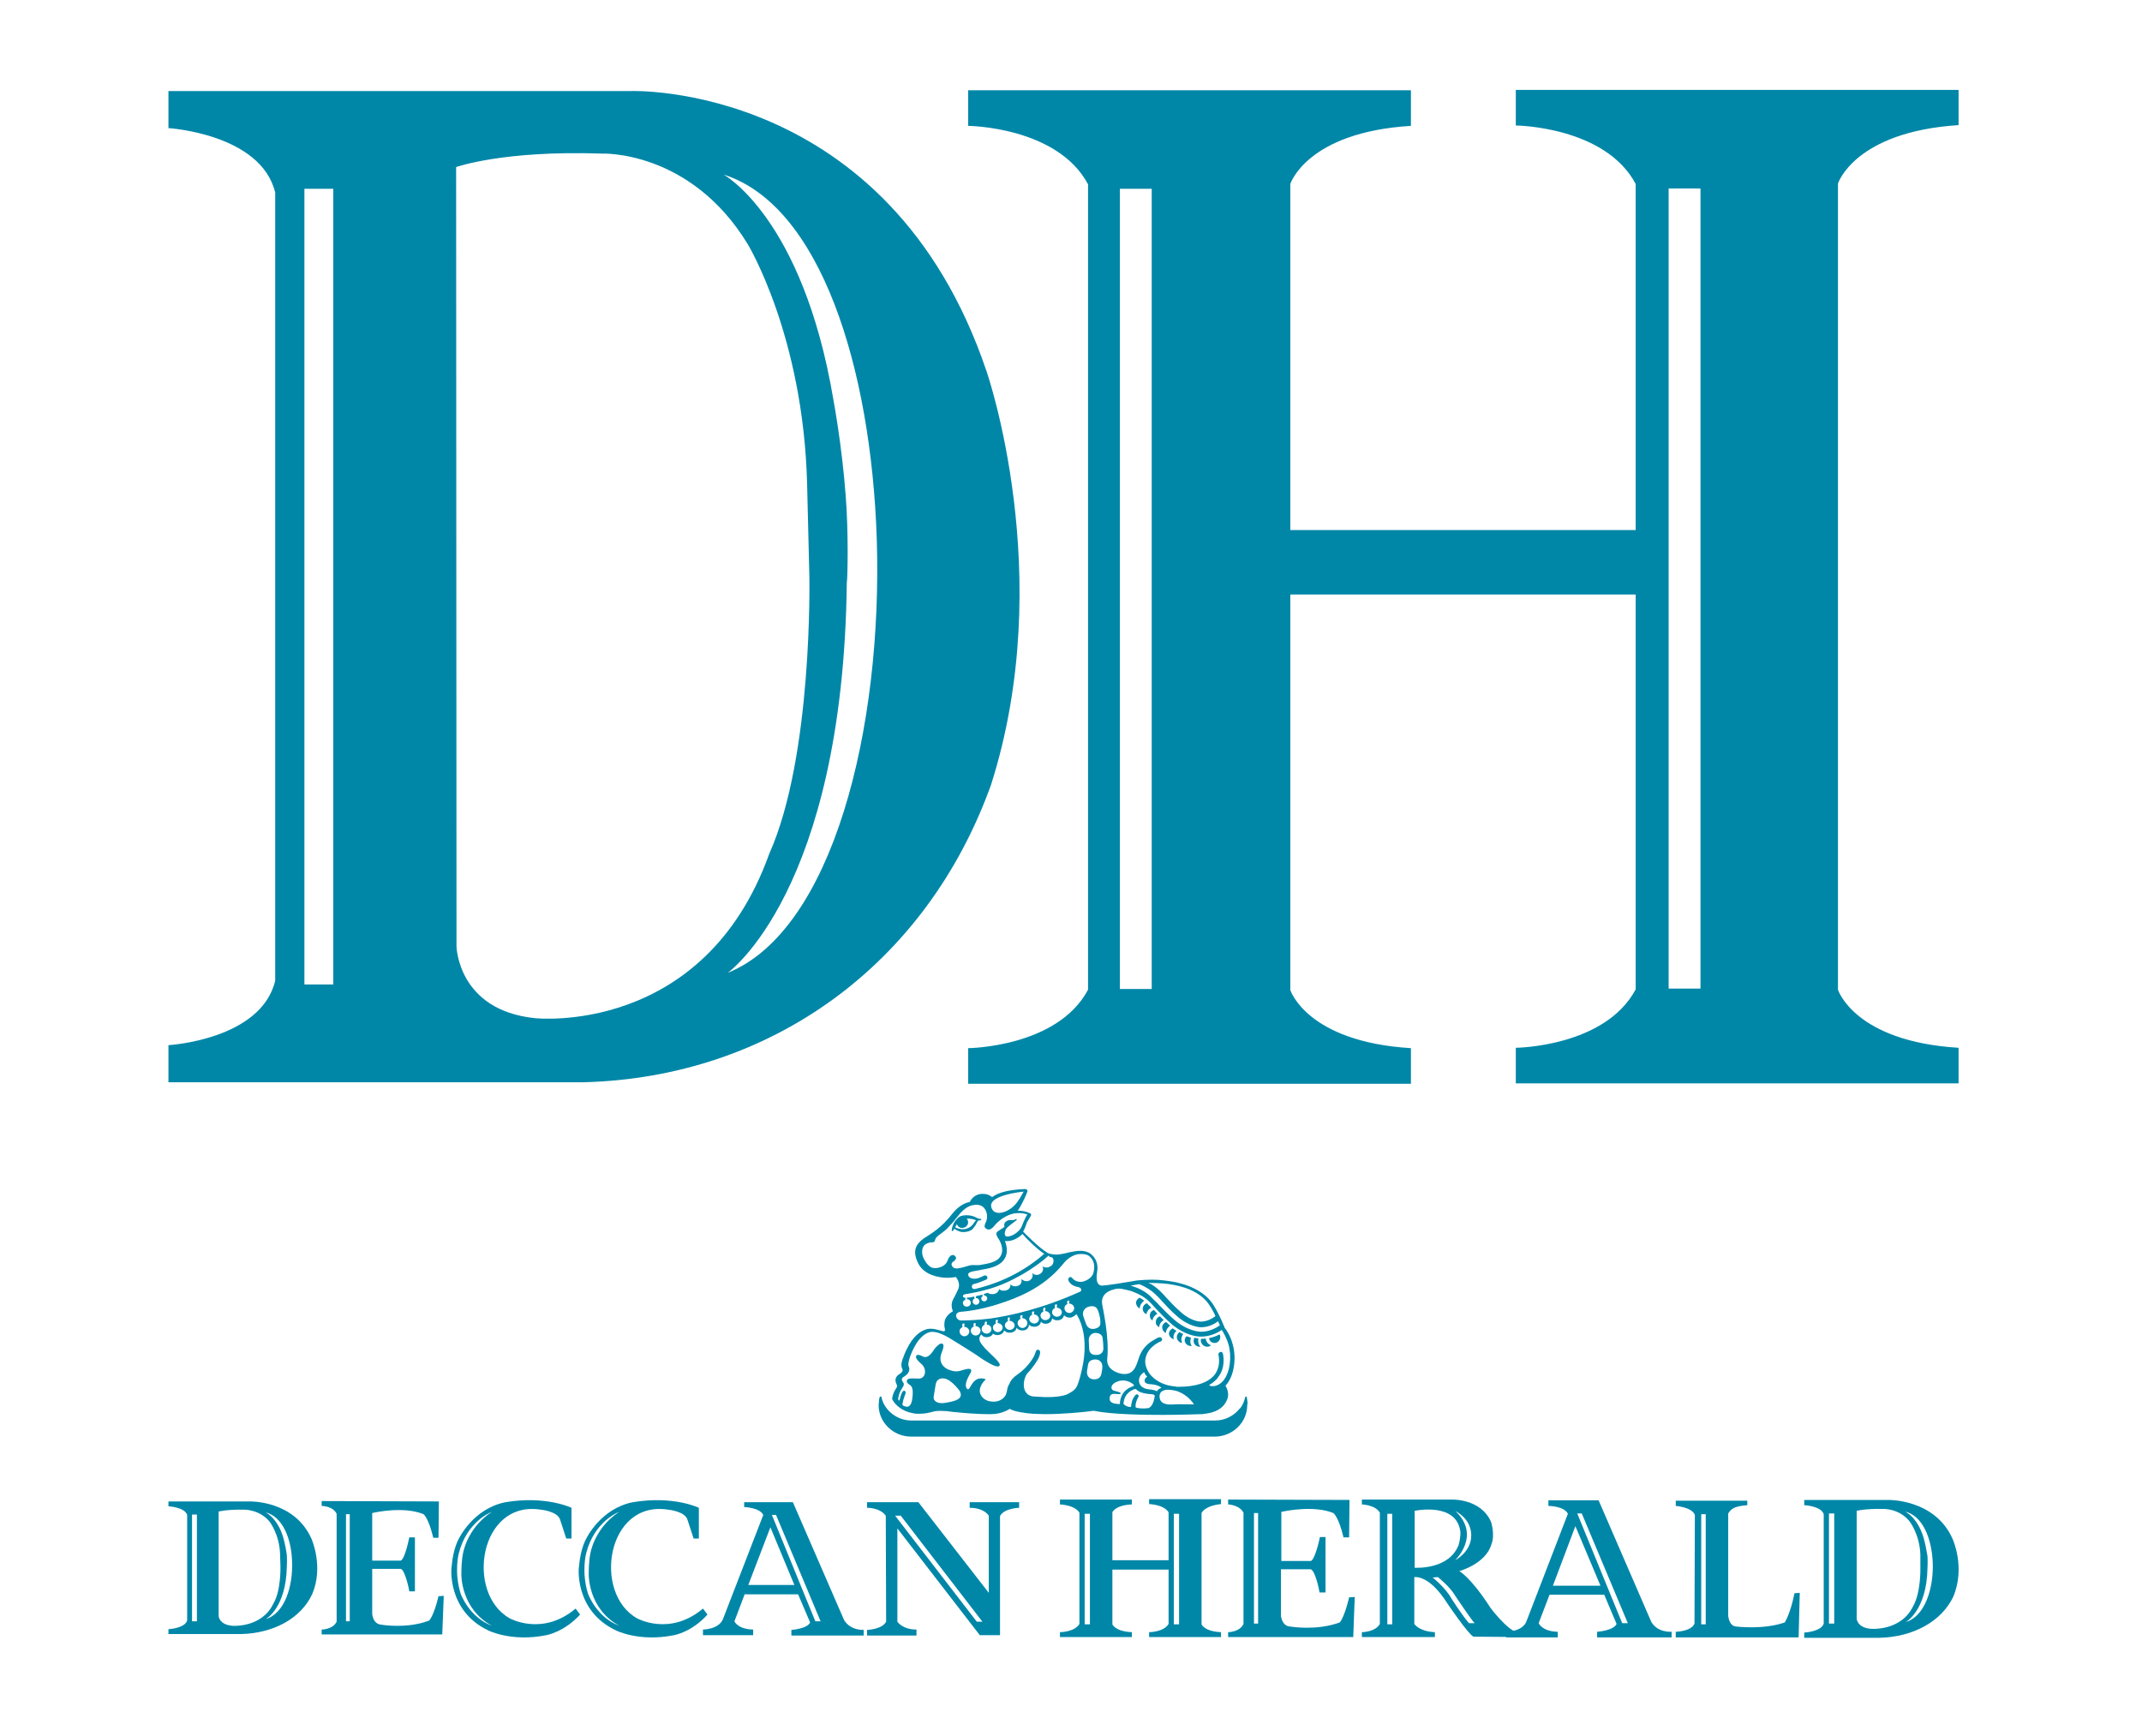
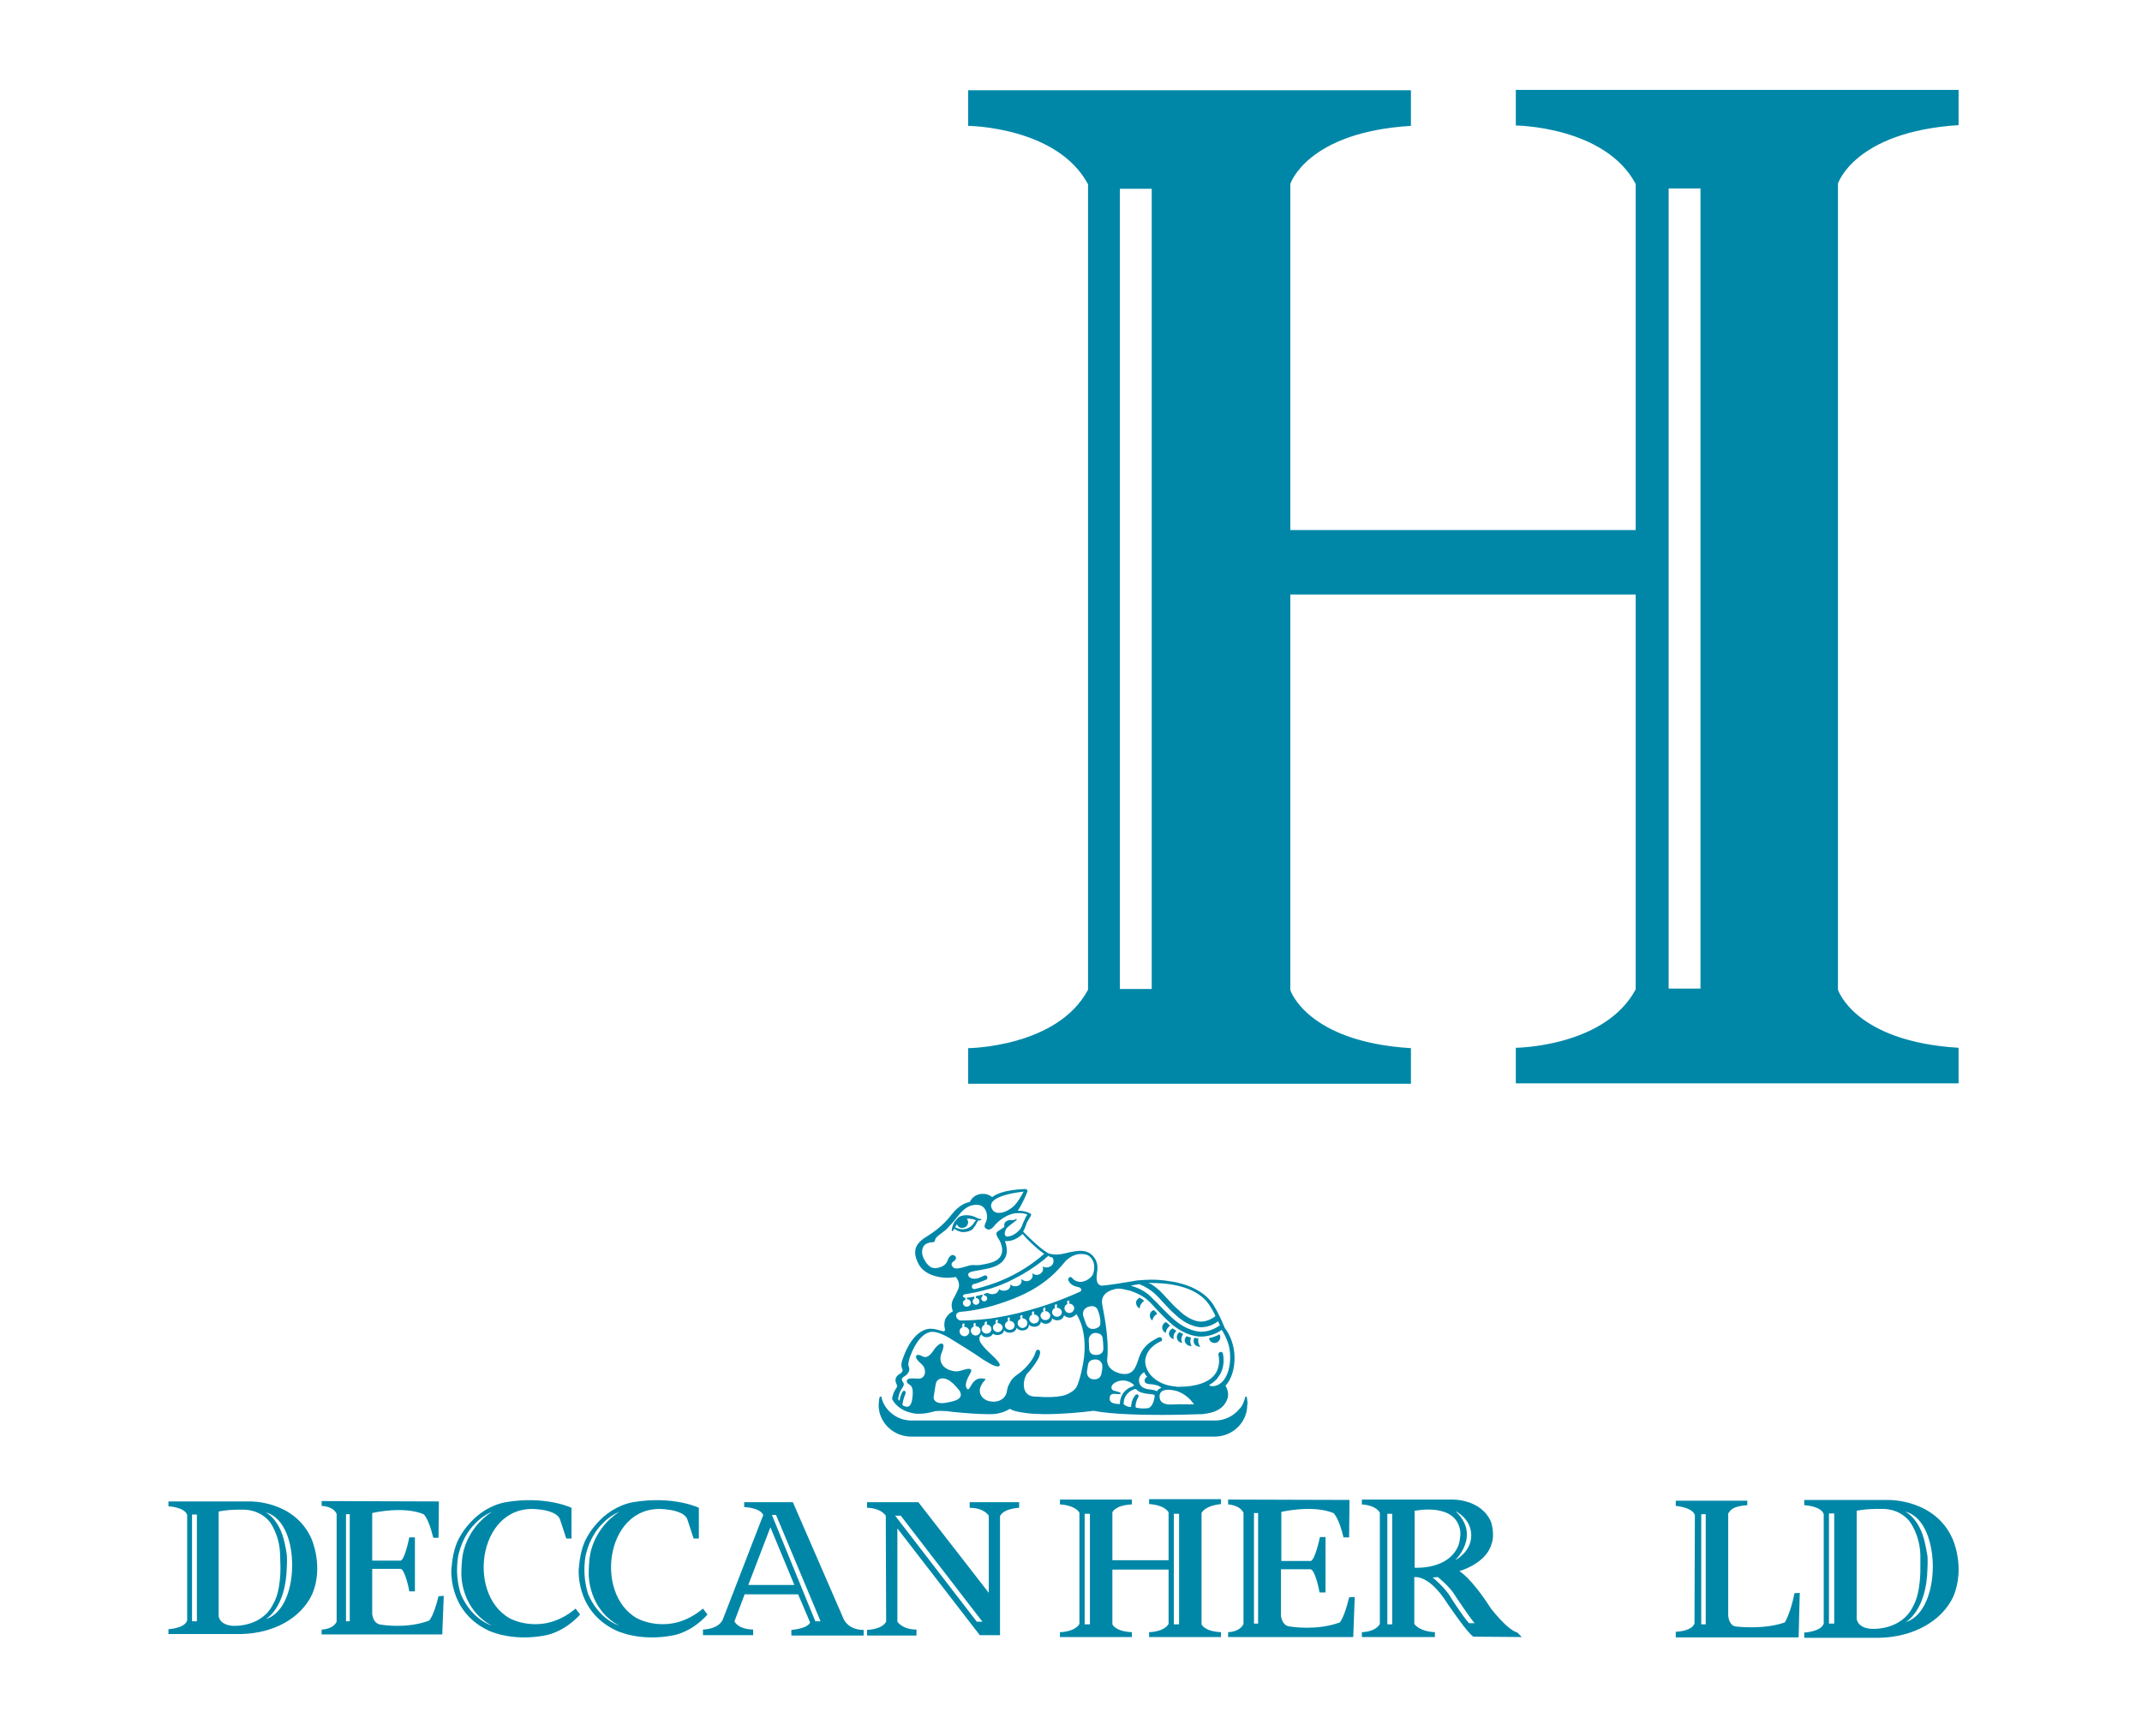
<svg xmlns="http://www.w3.org/2000/svg" width="351.246" viewBox="0 0 571.5 463.5" height="284.701">
  <g fill="#0087a8">
    <path d="m332.8 373.8c-.1-.9-.1-1-.3-1-.1 0-.1 0-.2.1s-.1.2-.1.3c-.5 1.9-1.3 2.8-1.4 2.8-1.6 2-4 3.2-6.6 3.2h-81c-3.2 0-6.1-1.8-7.5-4.6-.1-.3-.5-1.1-.5-1.5 0-.1 0-.3-.3-.3-.2 0-.3.2-.4 1 0 .5-.1 1-.1 1.3 0 4.6 3.9 8.4 8.7 8.4h81c4.8 0 8.7-3.8 8.7-8.4.1-.3.1-.9 0-1.3" />
    <path d="m260.1 327.3c.1-.2.3-.4.4-.7 0-.1.1-.1.1-.2.1-.2.3-.4.4-.6.2 0 .5 0 .7-.1.1 0 .1-.1.1-.2s-.1-.1-.2-.1c-.2 0-.3-.1-.5-.1-.2-.1-.3-.1-.5-.2l-.6-.3c-.2-.1-.4-.1-.6-.2-.4-.1-.8-.2-1.3-.2s-.9 0-1.3.1c-.5.1-.9.3-1.2.6s-.6.6-.9 1c-.4.7-.7 1.4-.8 2.3 0 .1 0 .2.1.2h.1c.1 0 .1 0 .2-.1.1-.2.2-.3.3-.5.5.4 1 .6 1.6.8.3.1.6.1.9.1.4 0 .9-.1 1.3-.2.3-.1.7-.3 1-.5.2-.3.5-.6.7-.9m-2 .6c-.5.2-1.1.3-1.8.2-.5-.1-1-.2-1.5-.5.2-.3.3-.5.5-.8.3.8 1.1 1.2 1.9.9.8-.2 1.3-1.1 1-1.9-.1-.2-.1-.3-.3-.5.4 0 .8 0 1.3.1.3 0 .5.1.8.2l.3.1h.1c-.1.1-.2.3-.3.4s-.2.2-.3.4-.2.3-.3.4c-.4.5-.9.8-1.4 1" />
    <path d="m304.1 349.3c0-.8.5-1.6 1.2-2.1-.4-.3-.8-.5-1.2-.8-.6.3-1 .8-1 1.4.1.7.4 1.2 1 1.5" />
-     <path d="m305.9 350.8c.1-.7.6-1.4 1.3-1.7-.3-.3-.7-.7-1-1-.1-.1-.1-.1-.2-.2-.6.2-1.1.8-1.1 1.5 0 .6.4 1.2 1 1.4" />
    <path d="m307.5 352.5c.1-.8.6-1.4 1.3-1.8-.3-.3-.6-.7-.9-1-.7.2-1.1.8-1.1 1.5 0 .5.2 1 .7 1.3" />
-     <path d="m309.3 354.3c0-.8.5-1.5 1.2-1.9-.3-.3-.7-.7-1-1-.7.2-1.1.8-1.1 1.5-.1.5.3 1.1.9 1.4" />
    <path d="m311.1 355.8c0-.8.5-1.5 1.1-1.9-.2-.2-.3-.3-.5-.5s-.4-.3-.6-.5c-.6.3-1 .8-1 1.4 0 .7.4 1.3 1 1.5" />
    <path d="m313.2 357.5c0-.2-.1-.4-.1-.5 0-.7.3-1.3.8-1.7-.3-.2-.7-.5-1-.7-.6.3-1 .8-1 1.4 0 .7.6 1.3 1.3 1.5" />
    <path d="m315.4 358.5c-.1-.1 0-.2-.1-.4 0 0 0 0 0-.1s-.1-.3-.1-.4c0-.5.2-1 .5-1.5-.4-.2-.7-.3-1-.5-.4.3-.7.8-.7 1.3 0 .8.6 1.5 1.4 1.6" />
    <path d="m317.7 359.3h.3c-.3-.4-.4-.8-.4-1.3 0-.3.1-.6.2-.9-.4-.1-.8-.3-1.2-.4-.3.3-.5.7-.5 1.1 0 .7.7 1.5 1.6 1.5" />
    <path d="m320.1 359.5h.2c-.4-.4-.6-1-.6-1.6 0-.2 0-.4.1-.6-.3 0-.7-.1-1.1-.2-.1.2-.2.5-.2.7-.1 1 .7 1.7 1.6 1.7" />
-     <path d="m322.1 359.5c.4 0 .7-.1 1-.4-.8-.3-1.3-1-1.4-1.8-.4.1-.8.1-1.2.1-.1.2-.1.3-.1.5.1.9.8 1.6 1.7 1.6" />
    <path d="m324.1 358.5c.8 0 1.5-.7 1.5-1.6 0-.3-.1-.5-.2-.7-.9.5-1.8.8-2.8 1 .1.8.7 1.3 1.5 1.3" />
    <path d="m242.5 377c.8.2 1.6.4 2.3.4h.4c1.6 0 2.7-.3 3.5-.5.4-.1.7-.2.9-.2.7-.1 1.8-.1 3.1 0 .4.1.9.1 1.5.2 2.9.3 6.8.6 9.2.6h.7.2.1c2.9 0 4.8-1.3 5-1.4h.1c.8.7 4.4 1.2 6.1 1.3 1 0 2 .1 3.1.1 4.9 0 10.2-.5 13.1-.9 4.9 1 13.6 1.1 18.4 1.1 5.3 0 9.5-.2 10.2-.2h.4c1.5-.2 5.1-.5 6.5-3.6.6-1.2.5-2.5-.2-3.8s0-.1-.1-.2c2.5-2.7 2.9-7.7 1.9-11.1-.6-2.3-1.8-4-2.1-4.3-.2-.5-1.3-3.3-2.7-5.6-1.8-3.3-5.4-5.5-10.3-6.6-2.1-.4-4.3-.7-6.5-.7-1.3 0-2.6.1-3.8.2-.2 0-.6.1-1.2.2-2.3.4-6.7 1.1-8.3 1.2-.4 0-.7-.2-1-.5-.6-.8-.4-2.4-.3-2.9 0-.1 0-.1 0-.1.4-2.1-.2-3.8-1.7-5-.7-.5-1.6-.8-2.7-.8-1 0-2 .2-3 .4-.3.1-.6.1-.8.2-.9.2-1.8.4-2.8.4-.5 0-1-.1-1.5-.2-.2 0-.3-.1-.6-.2-2.2-1.2-6.2-5.3-6.6-5.7v-.1c.3-.5.4-.8.6-1.3.1-.3.2-.6.4-1.1.2-.4.8-1.3 1-1.7.1-.1.1-.3.1-.4s-.1-.3-.3-.3c-1.1-.6-2.3-.7-3.1-.7h-.2l.1-.1c1.3-1.9 2.5-4.9 2.5-5 .1-.2 0-.3-.1-.5-.1-.1-.3-.2-.4-.2-5.6.2-7.9 1.4-8.8 2.1h-.1-.1c-.5-.4-1.2-.8-2.3-.8-.4 0-.7 0-1.1.1-1.5.4-2.2 1.5-2.5 2.1h-.1c-.7.1-2.7.7-4.7 3.3-2.7 3.5-5.6 5.2-7 6.1-.3.2-.5.3-.6.4-1.7 1.3-3.2 3.1-1.2 6.8 1.5 2.7 5 3.6 7.7 3.6.8 0 1.5-.1 2.2-.2h.1v.1c.3.4 1.1 1.6.6 3-.2.5-.5 1-.7 1.5-.1.1-.2.3-.2.4-.7 1.2-1.3 2.2-.6 4.1v.1h-.1c-.7.4-1.9 1.4-2.1 2.7-.1.7-.1 1.3.1 2v.1.3c-.1.2-.4.2-.8.1l-.3-.1c-.1 0-.3-.1-.4-.1-.7-.2-1.5-.4-2.3-.4-.6 0-1.1.1-1.6.3-1.6.6-3.8 2.3-5.6 7-.5 1.3-.9 2.4-.4 3.4.2.3.2.9-.9 1.5-.5.3-.9.9-.9 1.5 0 .4.1.8.3 1.1v.1c.1.2.2.4 0 .8-.2.3-.5.8-.7 1.2-.4 1-.4 1.2-.5 1.7v.1c.3.9 1.8 2.8 4.5 3.6m9.6-2.5c-2 .3-3.2-.5-3-1.7.2-1.3.4-2.6.5-3.1s.2-1.1.9-1.5c.6-.4 1.8-.4 3 .5 1 .7 1.8 1.7 2.4 2.4 1.6 2.5-1.5 3-3.8 3.4m41.8-7.9c-.1.5-.4 1.7-2.1 1.6s-1.8-1.6-1.8-2c.1-.4.1-.8.3-1.9s1.1-1.4 2-1.4c1.3 0 1.8 1.1 1.8 1.6.1.5-.1 1.6-.2 2.1m4.6 8.2c-1.9-.1-2.6-.6-2.4-1.8.2-1.7 2.7-.4 2.9-1 .1-.4-1-.5-1.9-.8-.9-.4-.8-1.7 1-2.4s3.3 0 4.1.6c.8.5 0 .7 0 .7-3.2 1.1-3.4 3.9-3.4 4.7-.1 0-.2 0-.3 0m8.1 1c-.1.1-.3.1-.3.1-1.4.2-2.5 0-3-.1-.2 0-.3-.1-.3-.3-.1-1 .5-2.2.7-2.5.4-.6-.4-1.2-.9-.4-.8 1-1 2.3-1 2.8 0 .1-.1.2-.3.2-.8-.1-1.3-.4-1.6-.7-.1-.1-.2-.2-.1-.4.2-2.6 2.3-3.5 3-3.7.2 0 .3 0 .4.1.8 1 3 1.2 4.2 1.3.3 0 .8.2.7.5-.3 2.2-1.1 2.9-1.5 3.1m2.1-4.4c-.1-.1-.8-.4-1.9-.5-2.6-.2-2.9-1.7-2.9-2.4 0-1.1.8-1.9 1.4-2.2 0 0 .2.7.8 1.2-.2.1-.7.5-.7 1 0 .3 0 .9 1.5 1 .5 0 2.3.2 3 1-.9.2-1.2.9-1.2.9m4.5 3.5c-1.2.1-4 .2-3.8-2.4.1-.9.8-1.4 1.9-1.5 1.5-.1 2.9.4 2.9.4 1.6.6 3.2 1.7 4.4 3.5 0 0-4.2-.1-5.4 0m-4.9-32.4c.6 0 1.3.1 1.9.1 3.9.3 8.4 1.4 11.3 4.3.4.4.7.8 1 1.2.2.3 1 1.5 1.1 1.8.3.5.5.9.7 1.4-.1.1-.1.1-.2.2-.4.3-1.9 1.3-3.7 1.3-.1 0-2.6 0-5.5-2.7l-.1-.1c-1.3-1.1-2.5-2.4-3.6-3.6-.6-.7-1.2-1.3-1.7-1.8-1-.9-2-1.7-3.1-2.2.7.1 1.3.1 1.9.1m-6.6.7c.9-.2 1.6-.3 2.3-.4 1.5.6 3.2 1.6 4.6 3 .5.5 1 1 1.6 1.7 1 1.1 2.3 2.5 3.7 3.7 3.3 3 6.2 3.1 6.6 3.1 2.2 0 3.9-1.1 4.5-1.6.2.3.3.7.5 1.1-.9.6-2.7 1.7-5 1.7-.6 0-3.8-.2-7.4-3.4-1.4-1.2-2.7-2.6-3.8-3.7-.6-.7-1.2-1.2-1.6-1.6-1.9-2.2-4.3-3.1-6-3.6zm-5.4 1.3c.1 0 .1-.1.2-.1.3-.1.6-.1 1-.3.9-.2 1.7-.1 2.5.1.6.1 1.2.3 1.7.4 1.4.5 3.4 1.3 5 2.9.4.4.9.9 1.5 1.6 1.1 1.1 2.4 2.6 3.9 3.9 3 2.8 6.3 3.8 8.3 3.8 2.5 0 4.5-1 5.6-1.8.4.6 1.3 2.2 1.8 3.9.9 3.1.5 7.5-1.5 9.8-1.5 1.6-3 1.4-3.5 1.2-.1-.1-.2-.2-.1-.2 0 0 .1 0 .1-.1.8-.4 1.4-1 1.9-1.5.1-.1.2-.2.2-.3 2.1-2.5 1.6-5.6 1.4-6.5-.1-.3-.4-.5-.7-.4s-.5.4-.5.7c.2.8.6 3.4-1.1 5.5-1.7 2-4.9 3.1-9.6 3.1h-.1c-.2 0-.5 0-.7-.1-3.9-.3-5.9-2.2-6.8-3.3-1-1.4-1.5-3-1.1-4.4.7-3 3.9-4.3 4-4.3.3-.1.5-.5.3-.8-.1-.3-.5-.4-.8-.3-.1 0-.7.3-1.5.8-1.4.8-3 2.2-3.8 4.6s-1.4 4.9-4.8 4.3c-1.6-.4-3.7-1.3-3.7-3.7.7-6.1-1.3-14.3-1.3-14.7-.4-2 .7-3.2 2.2-3.8m-2.1 12.7c.1.8.2 2.1.2 2.7s-.2 1.8-2 1.8c-1.6 0-1.8-1.1-1.8-1.8 0-.6-.1-1-.1-2.2s.9-1.9 1.9-1.9c.8.1 1.7.4 1.8 1.4m-1.3-7.5c.4.9.7 2.3.7 3.1 0 .9 0 1.5-1.5 1.9-1.5.3-2.1-.7-2.3-1.2-.2-.6-.5-1.3-.6-1.7-.7-1.5.1-2.5 1-2.9.8-.3 2.2-.5 2.7.8m-12.8-14.2c.2.1.5.1.7.2.5.7.3 1.6-.2 2.1-.8.7-1.9.7-2.5.2.4.7.2 1.5-.5 2s-1.6.4-2.1-.1c0 0 0 0-.1 0 .3.7 0 1.5-.7 1.9s-1.5.2-2.1-.3c0 0 0 0-.1 0 .2.7-.1 1.4-.8 1.7-.8.3-1.6.2-2-.3 0 0 0 0-.1 0 0 .4-.1 1.2-1 1.5-.8.3-1.7.1-2-.3-.1.5-.5 1.1-1.3 1.3-.9.2-1.6-.1-1.8-.3-.3.1-.6.2-.9.3s-.1.2 0 .4c.4 0 .8.4.8.8s-.4.8-.8.8-.8-.3-.8-.8c0-.3.2-.5.4-.6-.1-.2-.1-.3-.1-.4-.5.1-1.1.3-1.7.4v.1s-.1.2 0 .4c.5 0 .9.4.9.9s-.4.9-.9.9-.9-.4-.9-.9c0-.3.2-.6.5-.8-.1-.2-.1-.4 0-.5-.6.1-1.3.3-2 .3 0 0-.1.2 0 .4.6 0 1 .5 1 1 0 .6-.5 1-1.1 1-.2 0-.3 0-.4-.1-.4-.1-.6-.5-.6-.9 0-.1 0-.1 0-.2s0-.1.1-.2.1-.1.1-.1 0 0 .1-.1c0 0 0 0 .1-.1 0 0 .1-.1.1-.1.1-.1.2-.1.2-.2-.1-.2-.1-.3 0-.4h-.1s-.5.1-.6-.4c0-.3.2-.4.5-.5 1.3-.2 3.7-.6 6.8-1.5 1.9-.6 4.1-1.4 6.5-2.7 2.6-1.3 5.3-3 7.9-5.1.4-.4.9-.8 1.3-1.1-.2.2.1.4.2.4m-1.5-.8c-6.8 6-14.2 8.4-18.5 9.4-.3 0-.7 0-.8-.5s.2-.7.4-.8c.9-.2 2-.6 3.4-1.2.3-.1.4-.5.3-.8-.2-.3-.5-.4-.8-.3-.6.3-1.1.5-1.6.7-1.4.4-2.7 0-2.7-1 0-.8 2-.9 2.8-1.1.2 0 .3 0 .5-.1 2.4-.4 5-.9 6.3-2.8 1.5-2.1.2-4.9.2-4.9 2.2.2 3.9-1.1 4.7-1.9.9 1.1 3.7 3.9 5.8 5.3m-5.5-16.6c-.3.5-.7 1.4-1.7 2.8-1.9 2.6-5.3 3.7-6.5 2.2-2.9-4 8.2-5 8.2-5m-17.6 20.5c-1.1.1-1.4-.5-1.4-.5-.5-.6-.1-1.1.2-1.3s1.1-.8.6-1.4c-.9-1-1.7.2-1.9.6s-.3 1.4-1.7 2.1c-.9.4-2.3.7-3.2 0-.5-.4-1-.9-1.3-1.5-.6-.9-.8-1.7-.8-2.4 0-.9.3-1.9 1.4-2.3 1.2-.5 1.4-.1 1.8-.4.2-.1.2-.4.3-.6.2-1 2.4-1.9 3.6-3.4.9-.9 1.7-1.9 2.5-2.9 1.8-2.4 3.4-2.8 4-2.9s2-.3 2.9.7 1.1 2.7.5 3.9-.2 1.5 0 1.6c.2.2 1.1.9 2.3-.7 0 0 2.1-2.7 5.4-3.3.3 0 1.8-.3 3.4.3-.3.4-.6 1-.7 1.3-.2.5-.4.8-.5 1.1-.2.5-.3.9-.7 1.5-.2.2-1.5 1.9-3.5 2-1-.1-.6-1.4-.3-2s2.4-2 2.7-2.3c.3-.2.2-.6-.4-.2-.6.3-1.3-.2-2.2.4s-.5 1.5-.5 1.5-1 .7-1.8 1.2-.1 1.5.2 2c.3.4 1.7 2.8.5 4.7-1 1.6-3.3 1.9-5.5 2.3-.8.1-2-.1-2.7.1-1.2.3-2.2.7-3.2.8m.6 11.6c1.4-.1 5.4-.5 10.3-2.1 5-1.6 11.8-4.2 17-10.4s0 0 0-.1l.2-.2c.5-.6 1.9-2.2 4-2.6 1-.1 2.2-.1 3 .5 1.2 1 1.7 2.5 1.1 4.6-.3 1.1-1.9 2.2-3.3 2.3-1.6 0-2.3-1-2.3-1-.2-.3-.5-.4-.8-.2-.2.1-.3.4-.3.6s.5 1.5 2.3 1.9c1.5.2 1.3 1.1.9 1.3-10.2 4.6-18.6 6.4-24.1 7.2-3.4.4-6.1.5-7.9.5-.5-.1-1-.5-1.1-1.1-.2-.7.5-1.1 1-1.2m28.7-2.9c.1-.1.2-.2.4-.1.1.1.2.2.1.3 0 0-.1.2 0 .5.7 0 1.3.6 1.3 1.2 0 .7-.6 1.3-1.3 1.3s-1.3-.6-1.3-1.3c0-.5.3-.9.8-1.1-.2-.4 0-.8 0-.8m-3.3 1c.1-.1.2-.2.4-.1.1.1.2.2.1.4 0 0-.1.3 0 .5.7 0 1.3.6 1.3 1.2 0 .7-.6 1.2-1.3 1.2s-1.3-.6-1.3-1.2c0-.5.3-1 .8-1.1-.2-.5 0-.8 0-.9m-3.1.9c.1-.1.2-.2.4-.1.1.1.2.2.1.4 0 0-.1.3 0 .5.7 0 1.3.6 1.3 1.2 0 .7-.6 1.2-1.3 1.2s-1.3-.6-1.3-1.2c0-.5.3-.9.8-1.1-.2-.4 0-.8 0-.9m-3 1c.1-.1.2-.2.4-.1.1.1.2.2.1.3 0 0-.1.2 0 .5.7 0 1.3.6 1.3 1.2 0 .7-.6 1.2-1.3 1.2s-1.3-.6-1.3-1.2c0-.5.3-1 .8-1.1-.2-.4 0-.7 0-.8m-3.1 1c.1-.1.2-.2.4-.1.1.1.2.2.1.3 0 0-.1.3 0 .5.7 0 1.3.6 1.3 1.3s-.6 1.3-1.3 1.3-1.3-.6-1.3-1.3c0-.5.3-1 .8-1.1-.2-.5-.1-.8 0-.9m-3.4.6c.1-.1.2-.2.4-.1.1.1.2.2.1.4 0 0-.1.3 0 .5.7 0 1.3.6 1.3 1.2 0 .7-.6 1.2-1.3 1.2s-1.3-.6-1.3-1.2c0-.5.3-.9.8-1.1-.1-.5 0-.9 0-.9m-3.2.6c.1-.1.2-.2.4-.1.1.1.2.2.1.4 0 0-.1.3 0 .5.7 0 1.3.6 1.3 1.2s-.6 1.2-1.3 1.2-1.3-.6-1.3-1.2c0-.5.3-.9.8-1.1-.2-.5 0-.8 0-.9m-2.9.5c.1-.1.2-.2.4-.1.1.1.2.2.1.3 0 0-.1.2 0 .5.7 0 1.2.6 1.2 1.2 0 .7-.6 1.2-1.3 1.2s-1.3-.6-1.3-1.2c0-.5.3-1 .8-1.2-.1-.2.1-.6.1-.7m-3 .4c.1-.1.2-.2.4-.1.1.1.2.2.1.3 0 0-.1.3 0 .5.7 0 1.3.6 1.3 1.2 0 .7-.6 1.3-1.3 1.3s-1.3-.6-1.3-1.3c0-.5.3-.9.8-1.1-.2-.4 0-.8 0-.8m-3 .1c.1-.1.2-.2.4-.1.1.1.2.2.1.4 0 0-.1.2 0 .5.7 0 1.3.6 1.3 1.2 0 .7-.6 1.3-1.3 1.3s-1.3-.6-1.3-1.3c0-.5.3-1 .8-1.1-.2-.4 0-.8 0-.9m-17.1 19.5c.1-.6.4-1.6 1-2.4.5-.7.5-1.1.3-1.4 0 0-.1-.1-.1-.1-.1-.2-.2-.4-.3-.6v-.1c0-.1 0-.1 0-.1 0-.3.2-.5.4-.6 1.9-1.1 1.7-2.3 1.4-2.9s.4-2.6.4-2.6c1.6-4.3 3.5-5.9 4.9-6.4 2.3-.9 6.2 1.9 6.6 2.1 1.3.8 5 3.1 5.9 3.7.6.4 1.6 1.1 2.2 1.5.2.1.4.2.5.3 1.8 1.1 3.4 1.9 3.8 1.2.4-.8-2.7-3.2-4.1-4.8-1.2-1.4-1.3-1.8-1.3-2.4s.5-1.1.5-1.1.5 1 1.9.7c1-.2 1.2-.9 1.2-.9s.7.6 1.8.3 1.2-1.2 1.2-1.2.6.9 2 .6c1.3-.3 1.3-1.3 1.3-1.3s.6 1 2.1.7c1.3-.3 1.2-1.5 1.2-1.5s.7.8 2 .5c1.2-.3 1.2-1.3 1.2-1.3s.6.8 1.8.5 1.2-1.4 1.2-1.4.8.9 2.2.4c.8-.3 1-1.2 1-1.2s.7.8 1.9.6c.6-.2 1.1-.6 1.4-.9.4.6 3.2 4.9 1.8 13.1-.5 2.6-1 4.6-1.6 6-.3.7-.8 1.3-2.1 2-2.1 1.3-6.8 1.1-9 .9-.2 0-.3 0-.5 0-3.7-.4-2.8-5.1-1.6-6.3s2.8-3.5 3.1-4.5c.5-1.4 0-1.7-.4-1.7s-.5.3-.8 1.2-1.9 3.5-4.5 5.3c-1.2.8-1.9 1.6-2.3 2.6-.7 1.1-.5 1.7-.8 2.5-.2.9-1.5 2.6-4.2 2.2-.9-.1-1.6-.5-2.1-1-1.8-1.9-.1-4 .6-4.7.2-.2.2-.3 0-.3-2.5-.7-3.4 1.2-4 2.2-.2.4-.5.7-.7.5-1.1-.9.2-3.2.7-4.1.6-.9.5-1.7-1.5-1.1-1.6.5-2.3.7-4 .1-1.5-.5-3.2-2.1-2-4.8.2-.6.4-1.1.4-1.5.1-.9-.7-.9-1.2-.5-.8.6-1.3 1.3-1.6 1.8-.5.7-1.5 2-2.7 1.4-.9-.5-1.6-.6-1.8-.1s.4 1.2 1.4 2.1c1.6 1.3 1.2 4.1-.9 3.9-2.1-.1-2.9-.1-3 .7 0 .4.3.6.7.9s1.2.6.8 3.6c-.1 1-.5 2.8-2 2.2-.1 0-.2-.1-.3-.1-.4-.2-.4-.4-.3-.7.2-1.3.7-2.3.7-2.4.1-.2.2-.7-.1-.9-.4-.2-.7.3-.8.5 0 .1-.4.8-.6 1.9-.1.4-.4 0-.4-.4.1-.2.1-.3.1-.4" />
    <g fill-rule="evenodd" clip-rule="evenodd">
      <path d="m320.6 403.9v29.7s.7 1.9 5.2 2.1v1.3h-19.2v-1.3s3.9 0 5.2-2.2v-14.5h-15v14.6s.7 1.9 5.2 2.1v1.3h-19.2v-1.3s3.9 0 5.2-2.2v-29.7c-1.3-2.1-5.2-2.2-5.2-2.2v-1.3h19.2v1.3c-4.5.2-5.2 2.1-5.2 2.1v12.8h15v-12.8c-1.3-2.1-5.2-2.2-5.2-2.2v-1.3h19.2v1.3c-4.5.5-5.2 2.4-5.2 2.4m-31.2.2h1.4v29.5h-1.4zm23.8 0h1.4v29.5h-1.4z" />
      <path d="m377.5 433.6s1.2 1.9 5.4 2.1v1.3h-19.5v-1.3s3.6 0 4.8-2.2v-29.7c-1.2-2.1-4.8-2.2-4.8-2.2v-1.3h17.7 6.3s7.8-.3 10.5 6c0 0 1.1 3.4.1 5.9-1.5 5.3-8.6 7.2-8.6 7.2s3 1.5 8.4 9.9c0 0 4.3 5.7 7.1 6.5l1.2 1.2-12.9-.1c-1.3-.5-7-8.9-7-8.9-4.8-7.6-8.5-7-8.8-7v12.6zm0-30.3c-.1.3 0 .6 0 .6v14.6c.5 0 9.1.5 11.7-6 .6-1.9.5-3.6.5-3.6-1-8-12.1-5.6-12.2-5.6zm14.5 30h1.5c-1.1-1.2-5.1-7.2-5.1-7.2-1.4-2.5-4.7-5.1-4.7-5.1l-1.4.1s3.5 2.8 5 5.6c0 0 3 4.7 4.7 6.6m-3.6-29.9c6.9 6.5-.1 13.1-.1 13.1s4.3-2.2 4.3-6.6c0-4.6-4.2-6.5-4.2-6.5m-18.2.7h1.3v29.5h-1.3z" />
      <path d="m341.9 403.6v13.1h7.9c1.1-.5 2.2-5.4 2.4-6.4h1.5v14.8h-1.6c-.1-.8-1.2-6-2.4-6.2h-7.9v12.5c.1.6.5 2.7 2.5 2.8 0 0 7 1.2 13.2-1.1 0 0 1.2-1.2 2.5-6.7l1.5-.1-.4 10.7h-18.2-2.6-12.6v-1.3s3.1 0 4.1-2.2v-29.7c-1.1-2.1-4.1-2.2-4.1-2.2v-1.3l32.4.1-.1 10h-1.5c-1.3-5.5-2.7-6.5-2.7-6.5-5.1-2.1-12.7-.6-13.9-.3m-7.3.3h1.1v29.5h-1.1z" />
-       <path d="m420.4 407.4-6 15.9h12.7zm.5-3.4h1.2l12.3 29.3h-1.5zm-7.4 21.7-2.9 7.6s.9 2.2 5.1 2.3v1.5h-13.8v-1.5s4.3 0 5.4-2.7l11.1-28.8c-1-2.1-5.2-2.1-5.2-2.1v-1.5h13.4l14 32.3s1.2 2.9 5.5 2.8v1.5h-19.9v-1.5s4.4-.3 5.2-2.1l-3.3-7.8z" />
      <path d="m466.3 400.4v1.4c-4.3.3-4.5 1.5-5.1 2.2v27.4c.1.6.4 2.7 2.2 2.8 0 0 7.2.9 12.9-1.1 0 0 1.5-2.3 2.6-7.8l1.4-.1-.3 11.9h-32.8v-1.5s4.2-.1 5-2.2l.1-29c-.8-2.1-5.1-2.4-5.1-2.4v-1.4h19.1zm-12.3 3.8h1.2v29.4h-1.2z" />
      <path d="m521.1 410.8c-4.7-10.7-17.2-10.4-17.2-10.4h-22.4v1.4s4.5.2 5.2 2.4v29.2c-.7 2.2-5.2 2.4-5.2 2.4v1.4h20.1c9-.2 16.6-4.4 19.7-11 3.3-7.9-.2-15.4-.2-15.4m-7.4 1c-1.5-6.7-5.3-8.3-5.3-8.3 4.7 1.1 7.1 7.1 7.4 13.5.3 7-2.1 14.5-7.2 16 0 0 5.6-3 5.8-14.4 0-.1.1-1.8 0-3.2-.3-1.9-.7-3.6-.7-3.6m-1.2 6.6s.2 6.6-1.9 10.3c-3.2 6.8-11.3 6.1-11.3 6.1-3.7-.3-3.8-2.7-3.8-2.7v-28.8s2.3-.6 7-.5c0 0 4.3-.2 7.1 3.3 0 0 2.7 3.4 2.9 8.9zm-24.4-14.4h1.4v29.4h-1.4z" />
      <path d="m83 410.8c-4.6-10.4-16.6-10-16.6-10h-21.6v1.3s4.3.2 5 2.3v28.2c-.7 2.1-5 2.3-5 2.3v1.3h19.4c8.7-.2 16-4.2 19-10.7 3.1-7.3-.2-14.7-.2-14.7m-7.2 1c-1.4-6.5-5.1-8.1-5.1-8.1 4.5 1.1 6.9 6.9 7.1 13 .3 6.8-2 14-7 15.5 0 0 5.4-2.9 5.6-14 0-.1.1-1.7 0-3.1-.2-1.6-.6-3.3-.6-3.3m-1.1 6.4s.2 6.4-1.9 9.9c-3.1 6.5-10.9 5.9-10.9 5.9-3.6-.3-3.7-2.6-3.7-2.6v-27.9s2.2-.6 6.8-.5c0 0 4.1-.1 6.8 3.2 0 0 2.6 3.3 2.8 8.6zm-23.6-13.9h1.3v28.5h-1.3z" />
      <path d="m99.2 403.9v12.7h7.6c1.1-.4 2.1-5.3 2.3-6.2h1.5v14.4h-1.5c-.1-.8-1.2-5.8-2.3-6h-7.6v12.1c.1.6.4 2.6 2.4 2.8 0 0 6.8 1.2 12.8-1.1 0 0 1.2-1.1 2.5-6.5l1.4-.1-.4 10.3h-17.6-2.5-12.1v-1.3s3 0 4-2.1v-28.8c-1-2.1-4-2.1-4-2.1v-1.3l31.3.1-.1 9.7h-1.4c-1.3-5.4-2.6-6.3-2.6-6.3-5.1-2.1-12.5-.6-13.7-.3m-7 .3h1v28.6h-1z" />
      <path d="m205.5 407.7-5.9 15.4h12.3zm.4-3.3h1.1l11.9 28.4h-1.4zm-7.2 21-2.8 7.4s.8 2.1 5 2.2v1.5h-13.4v-1.5s4.1 0 5.3-2.7l10.8-27.9c-1-2-5.1-2.1-5.1-2.1v-1.3h13l13.6 31.3s1.2 2.8 5.3 2.8v1.5h-19.3v-1.5s4.3-.3 5-2l-3.2-7.5h-14.2z" />
      <path d="m130.1 435.2s6.2 3.2 15.6 1.3c0 0 4.7-.8 9-5.5l-1.2-1.6c-8.9 7.5-17.6 2.6-17.6 2.6-11.9-6.7-8.1-31.6 8.3-29 0 0 4.6.4 5.2 2.8l1.6 4.9h1.4v-8.2s-6.8-3.3-17.6-1.5c-8.7 1.7-12.5 9.8-12.5 9.8s-1.5 2.5-1.9 7.4c-.1.1-1.3 11.7 9.7 17m-7.1-14.9s-.2 9.2 8.2 13.7c-6.2-2.3-8.4-8.6-8.4-8.6-1.8-5.8-.5-10.7-.5-10.7 2.2-8.7 8.8-11.1 8.8-11.1-6.8 4.5-7.7 11.3-7.7 11.3s-.4 1.6-.4 5.4" />
      <path d="m164.2 435.2s6.2 3.2 15.6 1.3c0 0 4.7-.8 8.9-5.5l-1.2-1.6c-8.9 7.5-17.6 2.6-17.6 2.6-11.9-6.7-8.1-31.6 8.3-29 0 0 4.6.4 5.2 2.8l1.6 4.9h1.4v-8.2s-6.7-3.3-17.6-1.5c-8.7 1.7-12.5 9.8-12.5 9.8s-1.5 2.5-1.9 7.4c-.1.1-1.3 11.7 9.8 17m-7.2-14.9s-.2 9.2 8.2 13.7c-6.2-2.3-8.4-8.6-8.4-8.6-1.8-5.8-.5-10.7-.5-10.7 2.2-8.7 8.8-11.1 8.8-11.1-6.8 4.5-7.7 11.3-7.7 11.3s-.4 1.6-.4 5.4" />
      <path d="m239.4 408 22 28.5h5.4v-31.8c1.1-2.1 5.1-2.2 5.1-2.2v-1.5h-13.2v1.5c3.9 0 5.1 2.1 5.1 2.1v20.6l-18.8-24.2h-13.7v1.5s3.4-.1 5 2.1l.1 28.3c-1.1 2.1-5.1 2.2-5.1 2.2v1.5h13.2v-1.6c-3.8 0-5.1-2.1-5.1-2.1zm22.7 24.9-21.8-28.3h-1.5l21.8 28.3z" />
-       <path d="m263.2 99.1c-26.1-77.3-94.9-74.8-94.9-74.8h-123.5v9.9s24.7 1.5 28.5 17.2v210.4c-3.8 15.8-28.5 17.2-28.5 17.2v9.9h110.9c50-1.3 91.5-31.5 108.7-79.4 17.8-55.8-1.2-110.4-1.2-110.4m-40.9 7.5c-8.2-48.6-29.3-60-29.3-60 25.9 8.2 39.4 51.6 40.9 97.3 1.6 50.8-11.8 104.5-39.8 115.8 0 0 30.8-21.7 31.8-104.2.2-.8.5-13.1-.3-23.2-1-13.5-3.3-25.7-3.3-25.7m-6.4 47.2s1 47.9-10.7 74.1c-17.5 48.8-62.5 43.9-62.5 43.9-20.7-2.1-21-19.2-21-19.2l-.1-208s12.5-4.5 38.8-3.6c0 0 23.6-1.1 39 24.1 0 0 14.9 24.4 15.9 64.1zm-134.8-103.4h7.7v212.4h-7.7z" />
      <path d="m490.5 49v215.2s4.4 13.8 32.2 15.5v9.5h-118.2v-9.5s23.8-.2 32-15.6v-105.4h-92.2v105.6s4.4 13.8 32.2 15.5v9.5h-118.2v-9.5s23.8-.2 32-15.6v-215c-8.2-15.4-32-15.6-32-15.6v-9.5h118.2v9.5c-27.8 1.7-32.2 15.5-32.2 15.5v92.4h92.2v-92.4c-8.2-15.4-32-15.6-32-15.6v-9.5h118.2v9.4c-27.8 1.8-32.2 15.6-32.2 15.6m-191.7 1.4h8.5v213.6h-8.5zm146.5-.1h8.5v213.6h-8.5z" />
    </g>
  </g>
</svg>